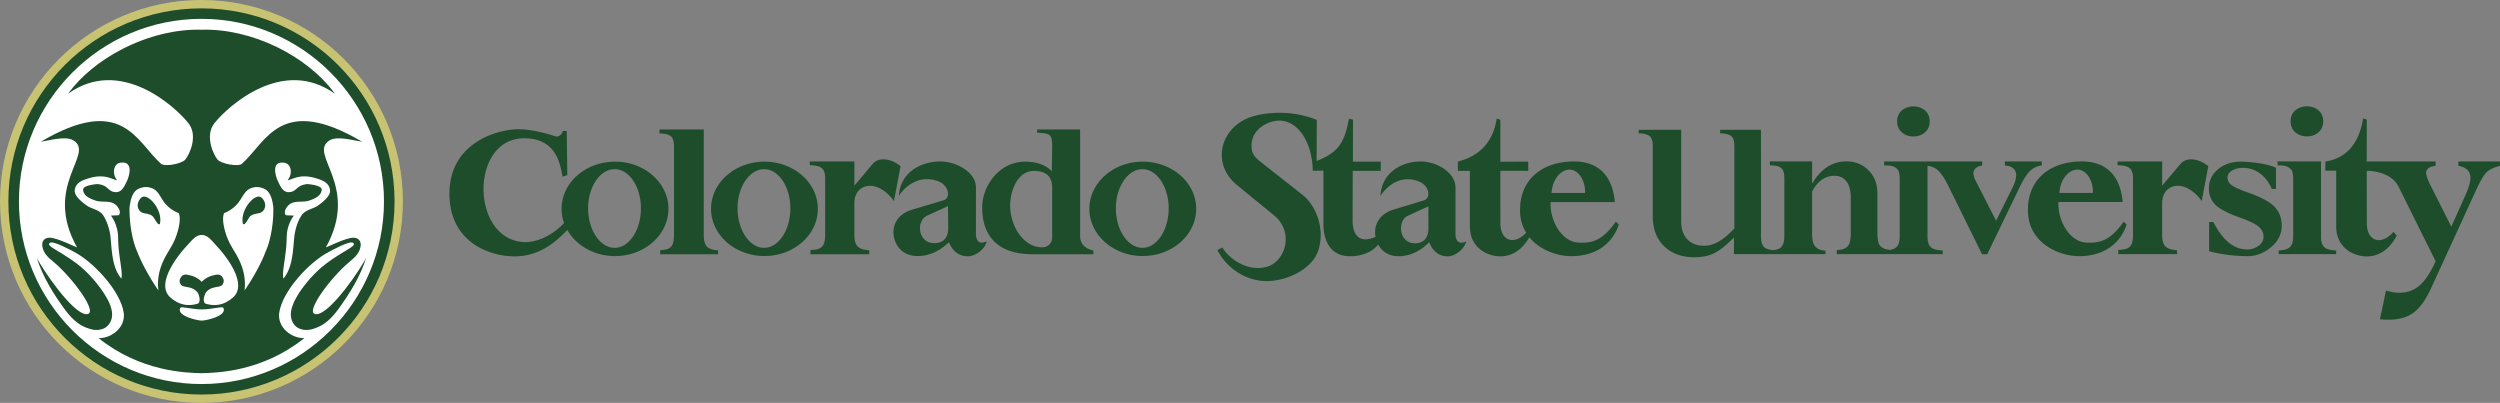
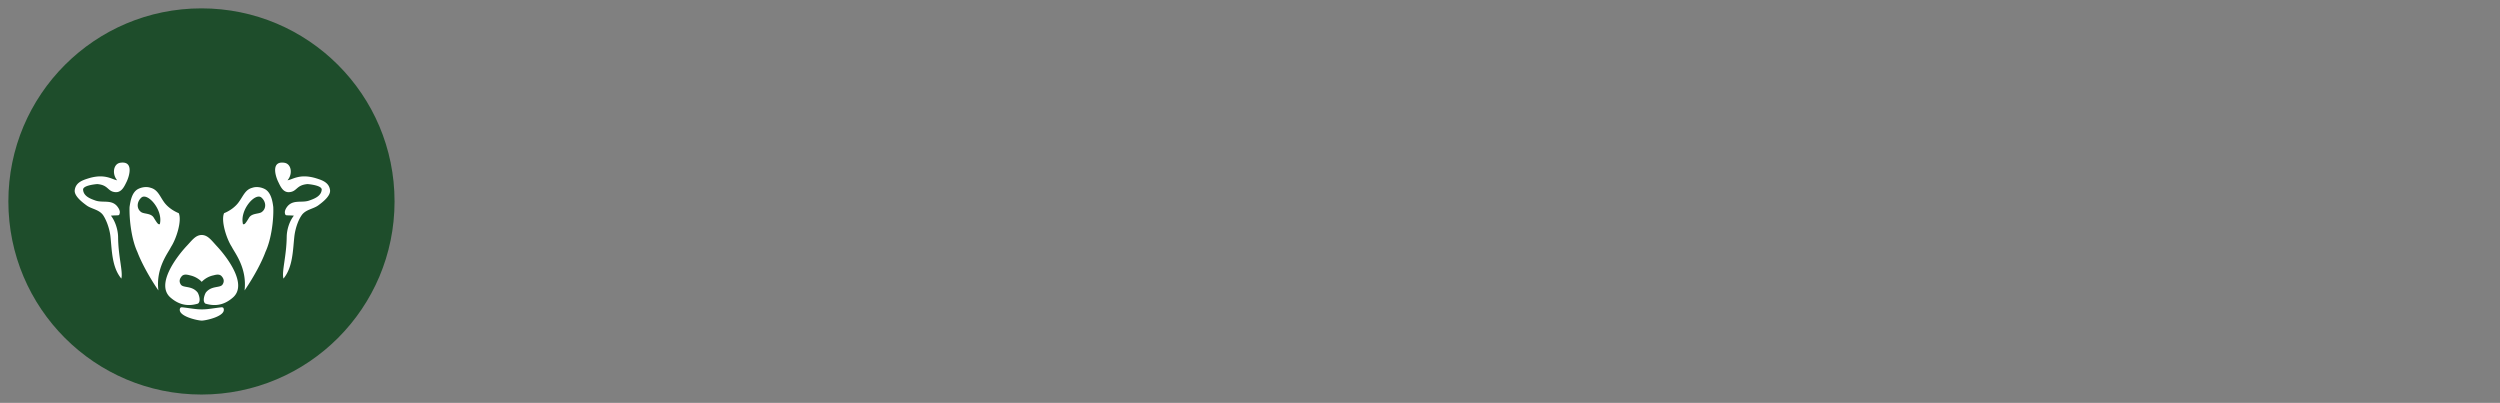
<svg xmlns="http://www.w3.org/2000/svg" width="282.53" height="45.531" viewBox="0 0 282.53 45.531">
  <rect x="0" y="0" width="282.53" height="45.531" fill="#808080" stroke="none" />
-   <path fill="#1E4D2B" d="M277.827 18.25v.49c.914.174 1.361.625 1.361 1.347-.006.508-.207 1.194-.612 2.069l-1.549 3.459-2.38-4.726c-.305-.602-.455-1.057-.465-1.352 0-.442.355-.707 1.07-.797v-.49h-4.619v-.006l-1.203.006h-1.103l-.858.002.006-4.732-.414-.139c-.474 2.974-2.014 4.533-4.268 4.871l-.004 1.039h1.229v6.313c0 1.674.975 2.652 1.994 3.072 2.02.832 3.875-.092 4.86-2.084-.03.093-.395-.492-.395-.371-1.308 1.506-2.998 1.148-2.998-1.02l-.01-5.893s2.708-.07 3.616 1.829l4.172 8.388c-.517 1.121-1.035 1.947-1.533 2.47-.699.729-1.543 1.089-2.551 1.089-.478 0-.988-.083-1.525-.255l-.688 3.249c.272.034.596.052.953.052 1.181 0 2.133-.264 2.853-.799.723-.535 1.38-1.457 1.979-2.768L279.82 21.5c.467-1.024.859-1.696 1.181-2.02.323-.316.834-.566 1.533-.74v-.49h-4.707zm-117.905 9.246c-1.129.004-1.629-.92-1.592-1.789.031-.61.308-1.114.775-1.324l2.319-1.065.004 2.479c0 1.055-.507 1.691-1.506 1.699zm4.566-1.09v-5.217c0-1.694-2.123-2.946-3.937-2.94-2.004.003-4.365 1.12-4.553 3.885 1.104-1.601 2.71-2.314 4.414-1.601 1.106.46 1.348 1.861.492 2.118l-3.416 1.035c-1.406.428-2.14 1.469-2.084 2.696a3.1 3.1 0 0 0 .045.386c-1.812.803-2.588-.203-2.588-1.834l.012-5.623h3.166l.011-1.052h-3.154l.008-4.74-.451-.112c-.549 2.938-1.319 3.829-3.66 4.796l.023-4.651c-3.209-1.317-6.554-.75-7.883-.166-3.076 1.342-3.99 5.191-1.136 7.533l4.187 3.42c2.332 1.914 1.285 5.32-.941 5.844-2.02.5-4.055-.83-4.91-2.215l-.563.304c1.198 2.231 3.479 3.587 5.8 3.49 2.177-.081 4.966-1.355 5.642-3.546.81-2.672-.56-5.22-1.732-6.135l-4.862-3.822c-.77-.61-1.016-1.106-.979-1.938.095-1.815 1.946-2.66 3.052-2.688 2.306-.042 3.818 2.604 3.868 5.663l1.201-.014v5.984c0 2.079.885 3.575 2.764 3.686 1.054.06 2.582-.227 3.431-1.319.41.764 1.19 1.366 2.426 1.323 1.203-.043 2.332-.571 3.336-1.584.444 1.133 1.237 1.627 2.125 1.595.791-.02 1.781-.717 2.071-1.695-.796.396-1.225.019-1.225-.866zm12.897-7.238c.951 0 1.797 1.17 1.742 2.638h-3.783c.092-1.588 1.088-2.639 2.041-2.639zm.977 8.244c-1.74-.076-3.192-2.244-3.135-4.578h7.27c-.239-2.682-1.604-4.633-4.739-4.588-3.438.045-6.078 2.008-5.97 5.695.029.927.285 1.709.687 2.361-1.295 1.399-2.912 1.018-2.912-1.101l-.008-5.897 3.158.002-.004-1.045-3.155.01.006-4.74-.414-.138v.017c-.472 2.971-2.238 4.283-4.388 4.852l-.004 1.045h1.36v6.297c0 1.672.974 2.649 1.988 3.063 1.942.8 3.724-.026 4.726-1.862 1.215 1.494 3.242 2.153 4.764 2.145 3.131-.012 4.77-1.766 5.351-3.574l-.332-.33c-1.613 2.303-2.843 2.427-4.25 2.366zm78.734-4c-.506-.559-1.518-1.112-3.037-1.653-.98-.347-1.613-.634-1.899-.871-.283-.234-.426-.508-.426-.824 0-.313.168-.574.506-.783.338-.205.752-.31 1.254-.31.698 0 1.338.208 1.91.628.571.42 1.018 1.002 1.336 1.748h.477V18.96c-1.322-.634-3.91-.697-3.91-.697-1.084 0-1.963.289-2.65.871-.688.582-1.028 1.295-1.028 2.148 0 .711.225 1.307.677 1.8.451.491 1.389.993 2.819 1.503 1.123.403 1.845.762 2.183 1.072.335.311.5.678.5 1.104 0 .39-.181.726-.55 1.004-.37.281-.803.424-1.315.424-1.49 0-2.758-1.035-3.808-3.102h-.479v3.283l-.004.02c2.346.621 4.406.554 4.406.554.98 0 1.858-.38 2.635-1.039.78-.658 1.168-1.465 1.168-2.414 0-.824-.257-1.516-.765-2.078zm-26.349-4.71v-.453h-4.172v.454c.844.06 1.274.431 1.274 1.113 0 .393-.145.865-.426 1.424l-1.84 3.699-2.373-4.635c-.117-.245-.184-.472-.188-.679 0-.494.33-.802.987-.922v-.453h-6.176v-.002h-4.908v.444c1.129-.022 1.334.248 1.562.509.248.28.203 1.166.203 1.787v5.394c0 .645.002 1.168-.361 1.53-.166.168-.416.268-.746.328-.602-.082-.748-.174-1.004-.357-.321-.227-.408-.93-.408-1.567v-4.41c0-1.114-.338-2.002-1.012-2.668-.674-.666-1.504-1-2.486-1-1.572 0-2.885.822-3.846 2.465h-.039v-2.465h-4.77v.445c.639.016 1.044.082 1.307.346.268.26.358.56.324 1.86v5.634c0 .506-.002 1.074-.418 1.463-.213.201-.562.254-.853.285-.522-.054-.822-.17-1.02-.361-.26-.258-.373-.634-.347-1.58V14.668h-4.615v.412c.402-.022 1.049.082 1.277.33.219.248.352.355.328 1.64v8.771c-1.232 1.3-2.273 1.95-3.416 1.95-.802 0-1.443-.242-1.9-.731-.46-.488-.69-1.162-.69-2.021l-.004-10.352h-4.795l.002.412c.47-.025 1.076.115 1.303.371.32.362.277.965.277 1.6v7.36c0 1.424.41 2.557 1.268 3.397.857.845 2.011 1.267 3.457 1.267.87 0 1.619-.158 2.248-.473.623-.316 1.365-.904 2.207-1.767v1.884h4.293v.002h6.052v-.39c-.558-.057-.775-.133-1.021-.344-.438-.379-.471-.855-.494-1.642v-4.707c.627-1.181 1.494-1.77 2.517-1.77.586 0 1.039.213 1.365.637.32.42.485 1.01.485 1.768v4.176c0 .545-.076 1.142-.395 1.435-.289.274-.677.346-1.181.379v.459l11.969.002v-.42c-1.164-.054-1.75-.301-1.715-1.711v-7.858c.439.057.814.207 1.115.457.359.301.748.86 1.168 1.672l3.877 7.869h.586l3.72-7.685c.387-.807.766-1.389 1.139-1.74a2.145 2.145 0 0 1 1.309-.604zm-12.668-4.99c0-2.257-3.682-2.243-3.682 0 0 2.276 3.682 2.287 3.682 0zm16.695 5.454c.957 0 1.805 1.172 1.742 2.638h-3.777c.088-1.586 1.088-2.638 2.035-2.638zm5.23 5.877c-1.613 2.306-2.837 2.427-4.247 2.369-1.74-.076-3.192-2.244-3.133-4.582h7.265c-.234-2.678-1.601-4.631-4.74-4.586-3.44.046-6.078 2.007-5.967 5.697.107 3.547 3.523 5.02 5.804 5.008 3.133-.012 4.766-1.766 5.35-3.574l-.332-.332zm6.43-6.534l-2.084 2.469v-2.733h-5.037v.424c1.27.033 1.742.321 1.742 1.526v6.322c0 1.29-.365 1.705-1.655 1.723l-.017.48h6.648v-.443c-1.293-.098-1.681-.506-1.681-1.76v-3.55c0-1.376.894-1.966 1.77-1.973.937-.002 1.962.697 2.702 1.72l.744-3.935c-1.325-1.047-2.59-.916-3.132-.27zm16.119-4.803c0-2.259-3.69-2.247-3.69 0 0 2.274 3.69 2.286 3.69 0zm-.252 12.886V18.24h-4.906v.451c1.123-.025 1.315.26 1.56.508.242.242.203 1.162.203 1.783v5.4c0 .645.004 1.168-.367 1.533-.238.245-.648.35-1.269.393v.414h6.496v-.414c-1.166-.058-1.756-.306-1.717-1.716zM69.462 28.008c-1.645 0-3-2.02-3-4.46 0-2.441 1.355-4.429 3-4.429 1.644 0 2.97 1.988 2.97 4.43.001 2.439-1.326 4.459-2.97 4.459zm.053-9.74c-3.345 0-6.049 2.386-6.049 5.33 0 .56.098 1.099.278 1.607-1.535 1.633-3.387 2.235-4.59 2.152-6.01-.369-6.067-11.814.166-11.732 3.568.06 3.996 2.92 4.25 4.336l.54-.168-.06-4.989h-.453c-.084.313-.281.625-.762.625-.256-.088-2.609-.879-4.392-.822-2.293.053-7.569 1.53-7.65 7.139-.085 5.638 4.587 7.285 7.51 7.223 2.691-.05 4.517-1.624 5.808-2.981.99 1.75 3.033 2.951 5.404 2.951 3.315 0 6.026-2.389 6.026-5.342 0-2.943-2.711-5.33-6.026-5.33zm49.392 8.601c0 .527-.416 1.111-1.196 1.082-2.054-.054-3.466-2.326-3.552-4.549-.051-1.664.752-4.053 2.636-4.08 1.194-.03 2.112.444 2.112 1.862v5.685zm3.16-.192V14.631h-4.855v.357c1.306.114 1.695.059 1.695 1.414l-.033 2.947c-.797-.802-1.908-1.078-3.019-1.078-2.942 0-4.856 2.742-4.856 5.184 0 2.943 1.494 5.277 5.69 5.277h6.877v-.42c-1.08-.246-1.499-.887-1.499-1.635zm-16.474.8c-1.155 0-1.65-.906-1.621-1.783.03-.61.33-1.102.795-1.322l2.365-1.072.028 2.474c0 1.07-.522 1.703-1.567 1.703zm4.699-1.071v-5.223c0-1.703-2.17-2.935-4.041-2.935-2.057 0-4.476 1.123-4.672 3.871 1.127-1.596 2.776-2.309 4.533-1.596 1.127.469 1.377 1.871.498 2.12l-3.492 1.042c-1.455.41-2.197 1.457-2.142 2.694.054 1.181.906 2.634 2.861 2.551 1.205-.026 2.36-.549 3.403-1.563.443 1.125 1.267 1.621 2.174 1.596.82-.033 1.84-.715 2.115-1.707-.8.41-1.237.029-1.237-.85zm-30.758.188V14.63h-5.006v.436c1.258.086 1.586.301 1.641 1.396v9.996c0 1.395-.33 1.776-1.56 1.805v.469h6.54v-.438c-1.23-.085-1.588-.494-1.615-1.7zm49.573 1.413c-1.643 0-3-2.023-3-4.459 0-2.439 1.357-4.427 3-4.427s2.968 1.989 2.968 4.428c0 2.435-1.326 4.459-2.968 4.459zm.025-9.738c-3.313 0-6.02 2.386-6.02 5.328 0 2.949 2.708 5.336 6.02 5.336 3.344 0 6.051-2.386 6.051-5.336 0-2.941-2.707-5.328-6.051-5.328zm-42.78 9.739c-1.644 0-3.001-2.024-3.001-4.46 0-2.439 1.357-4.427 3.002-4.427 1.64 0 2.967 1.989 2.967 4.428 0 2.435-1.326 4.459-2.967 4.459zm.051-9.739c-3.342 0-6.047 2.386-6.047 5.328 0 2.949 2.706 5.336 6.048 5.336 3.314 0 6.021-2.386 6.021-5.336 0-2.941-2.707-5.328-6.022-5.328zm15.371.51c-1.33-1.049-2.593-.918-3.138-.27l-2.082 2.471v-2.735h-5.043v.424c1.272.033 1.742.321 1.742 1.528v6.326c0 1.291-.367 1.707-1.654 1.726l-.018.483h6.655v-.445c-1.291-.096-1.682-.512-1.682-1.764v-3.551c0-1.377.895-1.968 1.77-1.972.941-.006 1.968.697 2.707 1.72l.743-3.941" />
-   <path fill="#C8C372" d="M45.532 22.765c0 12.574-10.191 22.766-22.765 22.766C10.195 45.531.003 35.34.003 22.766.003 10.194 10.194 0 22.767 0 35.34 0 45.532 10.194 45.532 22.765" />
  <path fill="#1E4D2B" d="M44.589 22.765c0 12.051-9.768 21.823-21.823 21.823-12.05 0-21.82-9.771-21.82-21.823S10.716.945 22.766.945c12.055 0 21.823 9.768 21.823 21.82" />
  <g fill="#FFF">
    <path d="M37.3 21.494c-.103-.856-.858-1.121-1.52-1.328-1.918-.602-2.73.148-3.289.207.604-.692.455-1.842-.34-1.976-1.49-.237-1.078 1.375-.722 2.125.236.472.53 1.254 1.27 1.193.898-.072.763-.808 2.064-.912 0 0 1.621.117 1.595.634-.062.766-.904 1.045-1.447 1.239-.812.266-1.742-.133-2.406.619-.205.252-.369.56-.297.84.076.283.108.162 1.006.236-.502.621-.799 1.565-.812 2.391-.026 2.226-.588 3.953-.367 4.722 1.078-1.3 1.06-3.261 1.238-4.826.104-.812.397-1.71.797-2.302.457-.692 1.328-.723 1.903-1.149.546-.4 1.399-1.079 1.327-1.713m-19.916 3.117c-.295-.519-1.045-.416-1.4-.623-.573-.369-.546-1.166-.014-1.652.693-.634 2.494 1.4 2.093 2.994-.175.059-.263-.041-.679-.718zm1.949 3.285c.604-.927 1.24-2.949.871-3.804-.59-.236-1.301-.694-1.729-1.343-.426-.62-.676-1.311-1.427-1.518-.502-.18-1.065-.072-1.476.148-.665.383-.825 1.297-.93 2.02-.043 1.49.234 3.688.884 5.074.383 1.031 1.27 2.742 2.375 4.35-.31-2.552 1.106-4.233 1.432-4.927m5.707 6.831c-.748.074-1.57.25-2.232.236-.663.013-1.487-.162-2.235-.236a.27.27 0 0 0-.207.074c-.438.933 2.07 1.446 2.433 1.429.364.018 2.885-.496 2.447-1.43a.266.266 0 0 0-.206-.073M13.579 18.396c-.781.135-.93 1.285-.338 1.977-.547-.059-1.36-.808-3.275-.207-.662.207-1.416.472-1.52 1.328-.074.634.781 1.313 1.328 1.713.563.426 1.447.457 1.905 1.149.38.591.691 1.49.797 2.302.174 1.565.146 3.526 1.238 4.826.205-.77-.355-2.496-.367-4.723-.02-.825-.328-1.769-.812-2.39.896-.074.914.047.986-.236.088-.28-.09-.588-.293-.84-.65-.752-1.58-.354-2.406-.62-.547-.193-1.384-.472-1.431-1.238-.028-.517 1.595-.634 1.595-.634 1.297.103 1.149.84 2.049.912.739.06 1.047-.721 1.285-1.194.351-.75.763-2.361-.741-2.125m9.235 8.16v-.002l-.014.003-.013-.002v.002c-.707.017-1.086.613-1.742 1.297-1.135 1.238-3.468 4.322-1.77 5.78.752.651 1.74 1.093 3.098.678.337-.234.148-.927-.03-1.24-.634-.824-1.623-.498-1.905-.91-.265-.398-.085-.711.077-.916.234-.295.615-.22.941-.133a2.64 2.64 0 0 1 1.33.723v.029c.004-.006.01-.01.013-.013l.014.013v-.03a2.58 2.58 0 0 1 1.328-.722c.31-.088.709-.162.93.133.176.205.338.518.074.916-.281.412-1.254.086-1.889.91-.177.313-.385 1.006-.045 1.24 1.371.414 2.346-.027 3.098-.677 1.71-1.46-.62-4.543-1.77-5.781-.638-.684-1.036-1.28-1.726-1.297m6.729-2.569c-.34.207-1.093.104-1.403.623-.41.678-.501.778-.679.719-.397-1.593 1.4-3.629 2.095-2.994.546.487.561 1.283-.013 1.652zm.41-2.609c-.41-.22-.97-.328-1.472-.148-.75.207-.99.898-1.434 1.517-.426.65-1.134 1.108-1.724 1.344-.371.855.267 2.877.87 3.804.339.694 1.739 2.375 1.446 4.926 1.105-1.607 1.99-3.318 2.36-4.35.65-1.386.945-3.583.884-5.073-.088-.723-.266-1.637-.93-2.02" />
-     <path d="M38.187 35.002c-.686.929-1.473 1.695-2.471 2.05-.627.25-1.283.356-1.924.059-.504-.22-.819-.722-.908-1.285-.117-.824.344-1.799.744-2.447.552-.927 1.819-2.549 3.28-3.627 2.07-1.535 3.515-1.963 2.978-2.316-.371-.252-2.336.826-2.725 1.033-2.207 1.136-5.248 4.426-5.603 6.859-.246 1.677 1.41 2.938 2.838 2.879-4.737 3.803-9.889 3.928-11.617 3.967h-.016c-1.742-.041-6.906-.17-11.623-3.967 1.426.06 3.088-1.201 2.838-2.879-.358-2.433-3.41-5.723-5.6-6.859-.388-.207-2.357-1.285-2.728-1.033-.537.353.908.781 2.98 2.317 1.461 1.078 2.711 2.699 3.262 3.627.418.648.881 1.622.76 2.446-.089.563-.417 1.065-.909 1.286-.642.296-1.295.191-1.937-.059-.98-.355-1.772-1.121-2.457-2.051-1.297-1.756-2.56-3.776-3.203-5.914.549 1.222 4.037 6.344 5.586 6.416 1.593.09-1.549-4.158-3.711-5.93-.52-.427-1.117-.929-1.233-1.726-.093-.578.205-.959.772-.987.867-.03 3.115 1.135 3.142 1.092-3.9-7.008 2.072-10.549-.4-12.082-.865-.547-2.696 0-3.696.149 9.196-5.432 10.801-.016 13.573 2.474.433.401 2.384 0 2.756-.455.492-.592 1.474-2.715.36-4.115-1.544-1.95-7.743-7.55-13.608-3.328 1.427-1.965 3.58-3.742 6.15-5.06 2.897-1.487 6.073-2.26 8.938-2.178h.015c5.623-.158 11.912 2.91 15.059 7.239-5.879-4.223-12.065 1.377-13.621 3.328-1.102 1.4-.133 3.523.36 4.115.384.455 2.335.855 2.769.455 2.771-2.49 4.381-7.906 13.57-2.475-.996-.148-2.843-.695-3.691-.148-2.477 1.533 3.485 5.074-.405 12.082.031.043 2.281-1.123 3.145-1.092.565.027.864.408.775.986-.12.797-.73 1.3-1.236 1.727-2.16 1.771-5.303 6.02-3.727 5.93 1.567-.073 5.052-5.194 5.602-6.417-.638 2.139-1.92 4.158-3.203 5.914zM22.775 2.129c-11.371 0-20.636 9.263-20.636 20.636 0 11.36 9.264 20.636 20.636 20.636 11.357 0 20.62-9.276 20.62-20.636 0-11.373-9.263-20.636-20.62-20.636" />
  </g>
</svg>